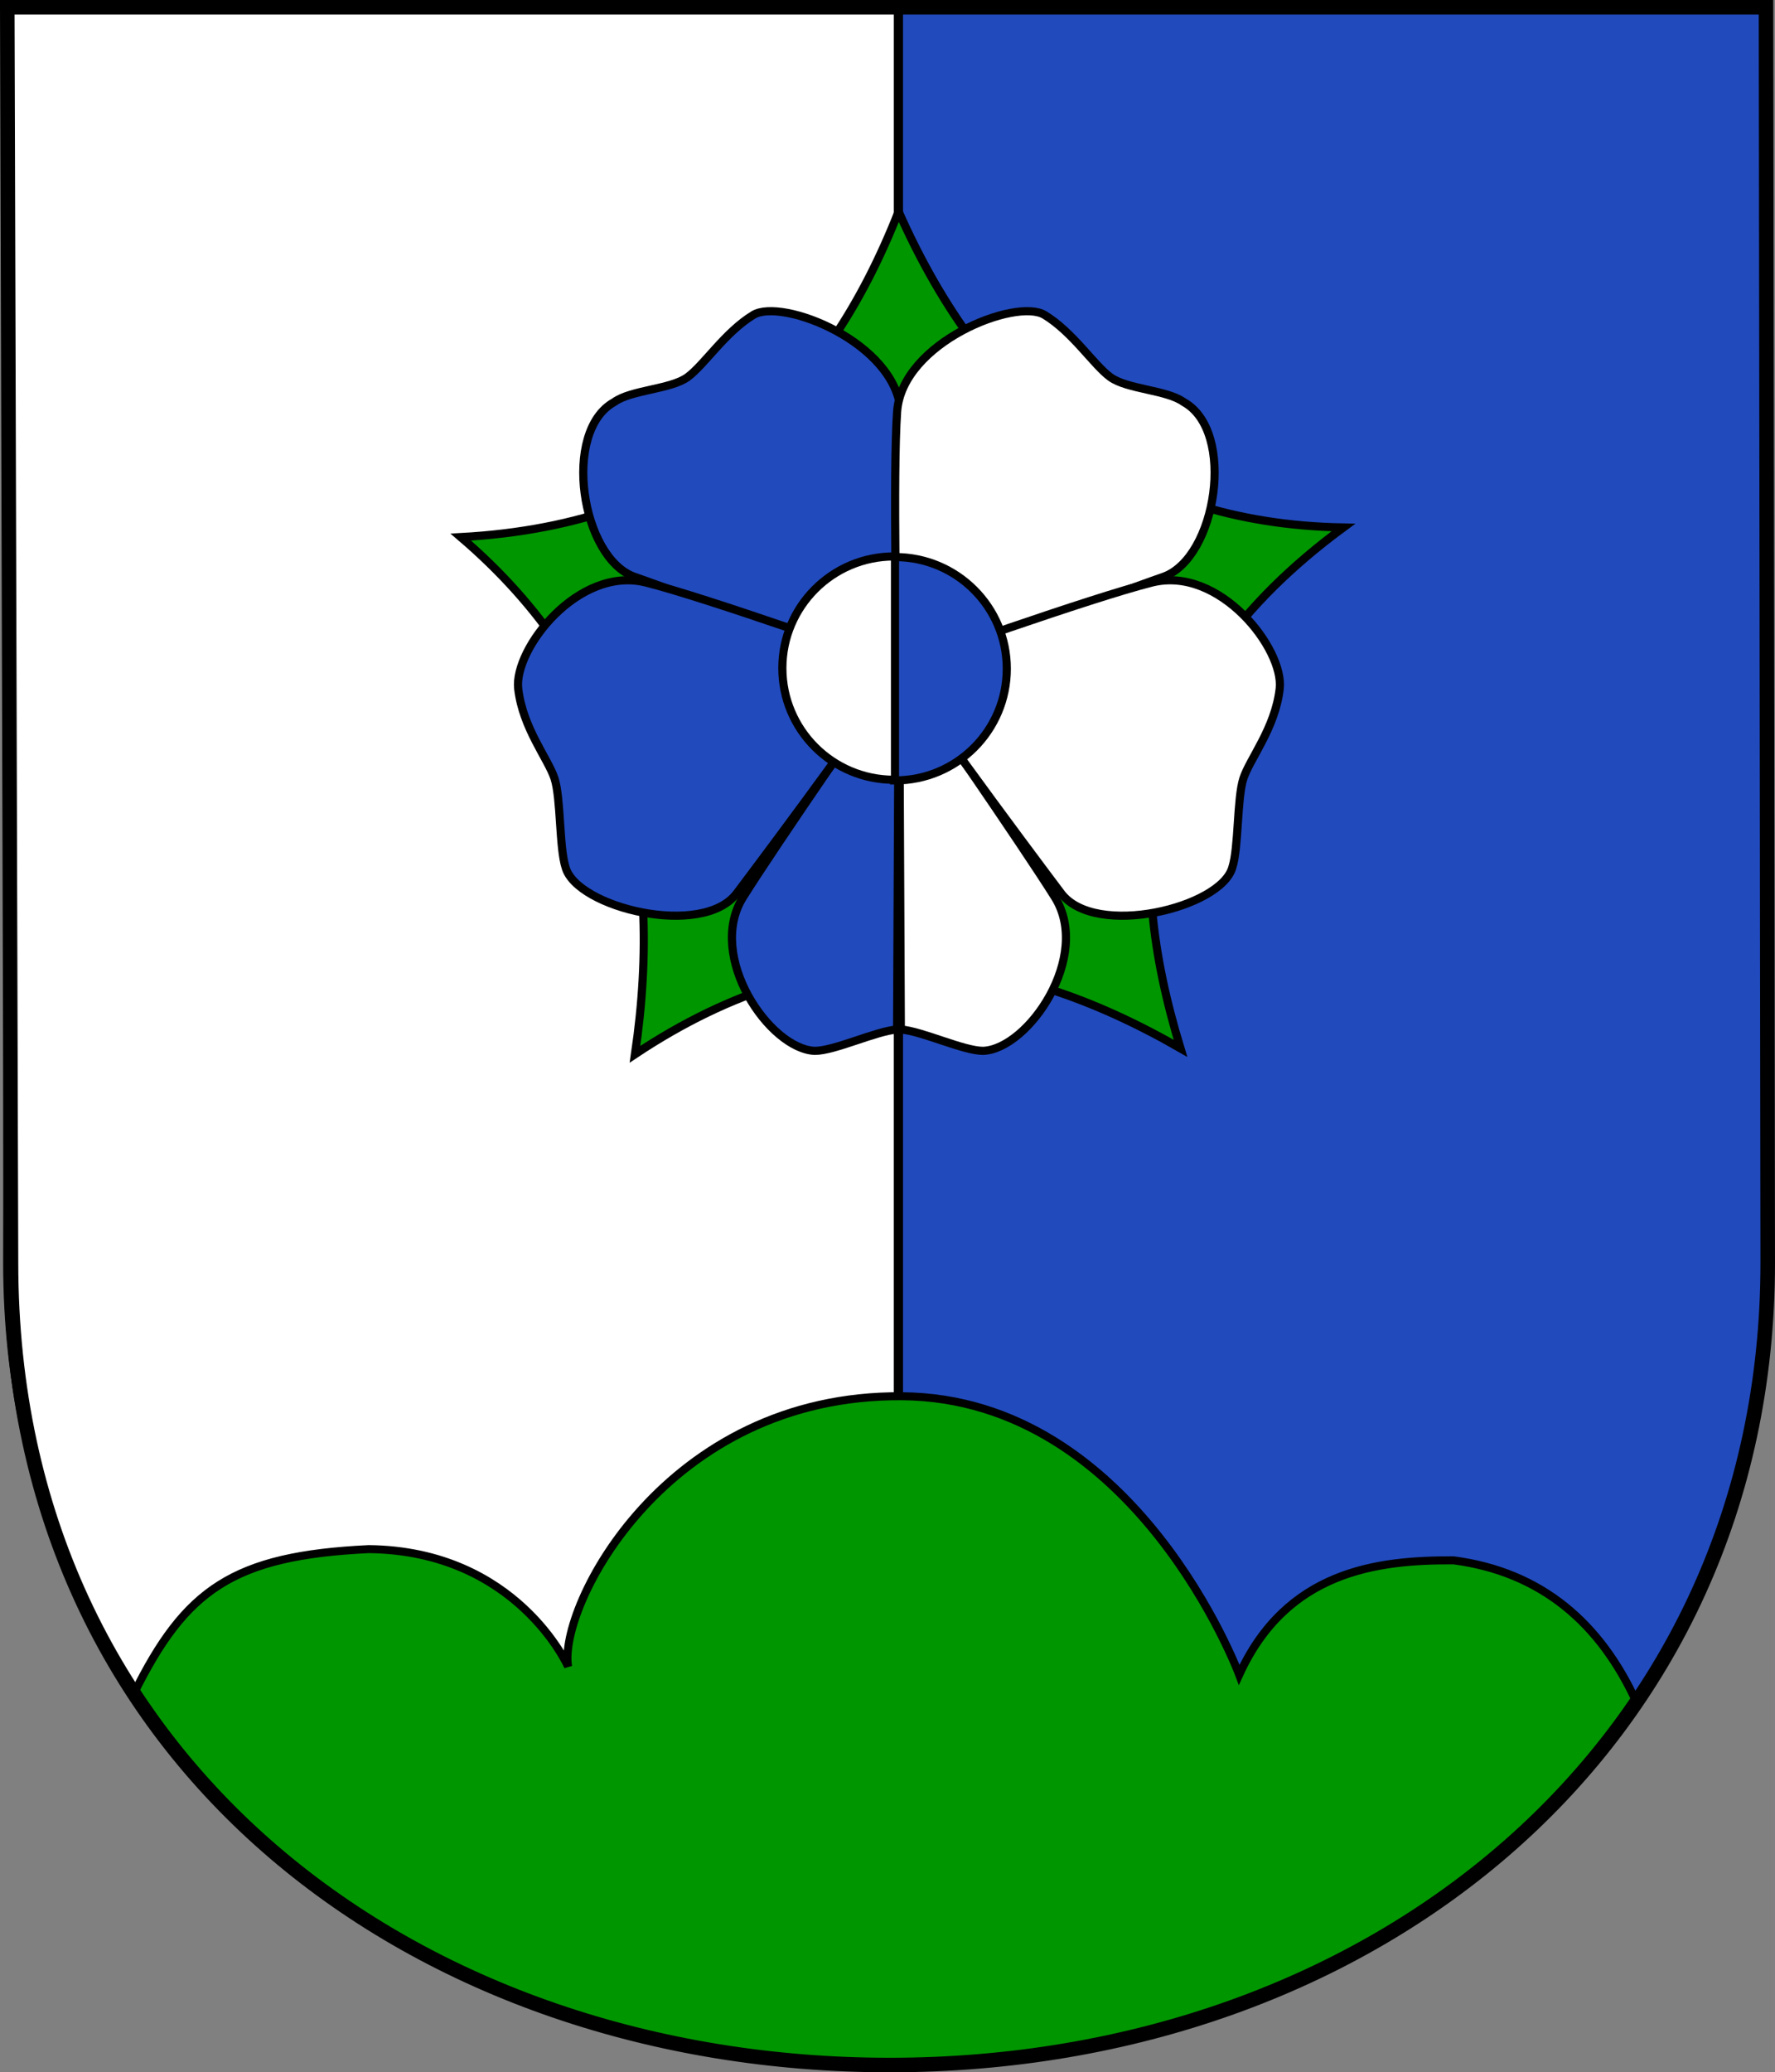
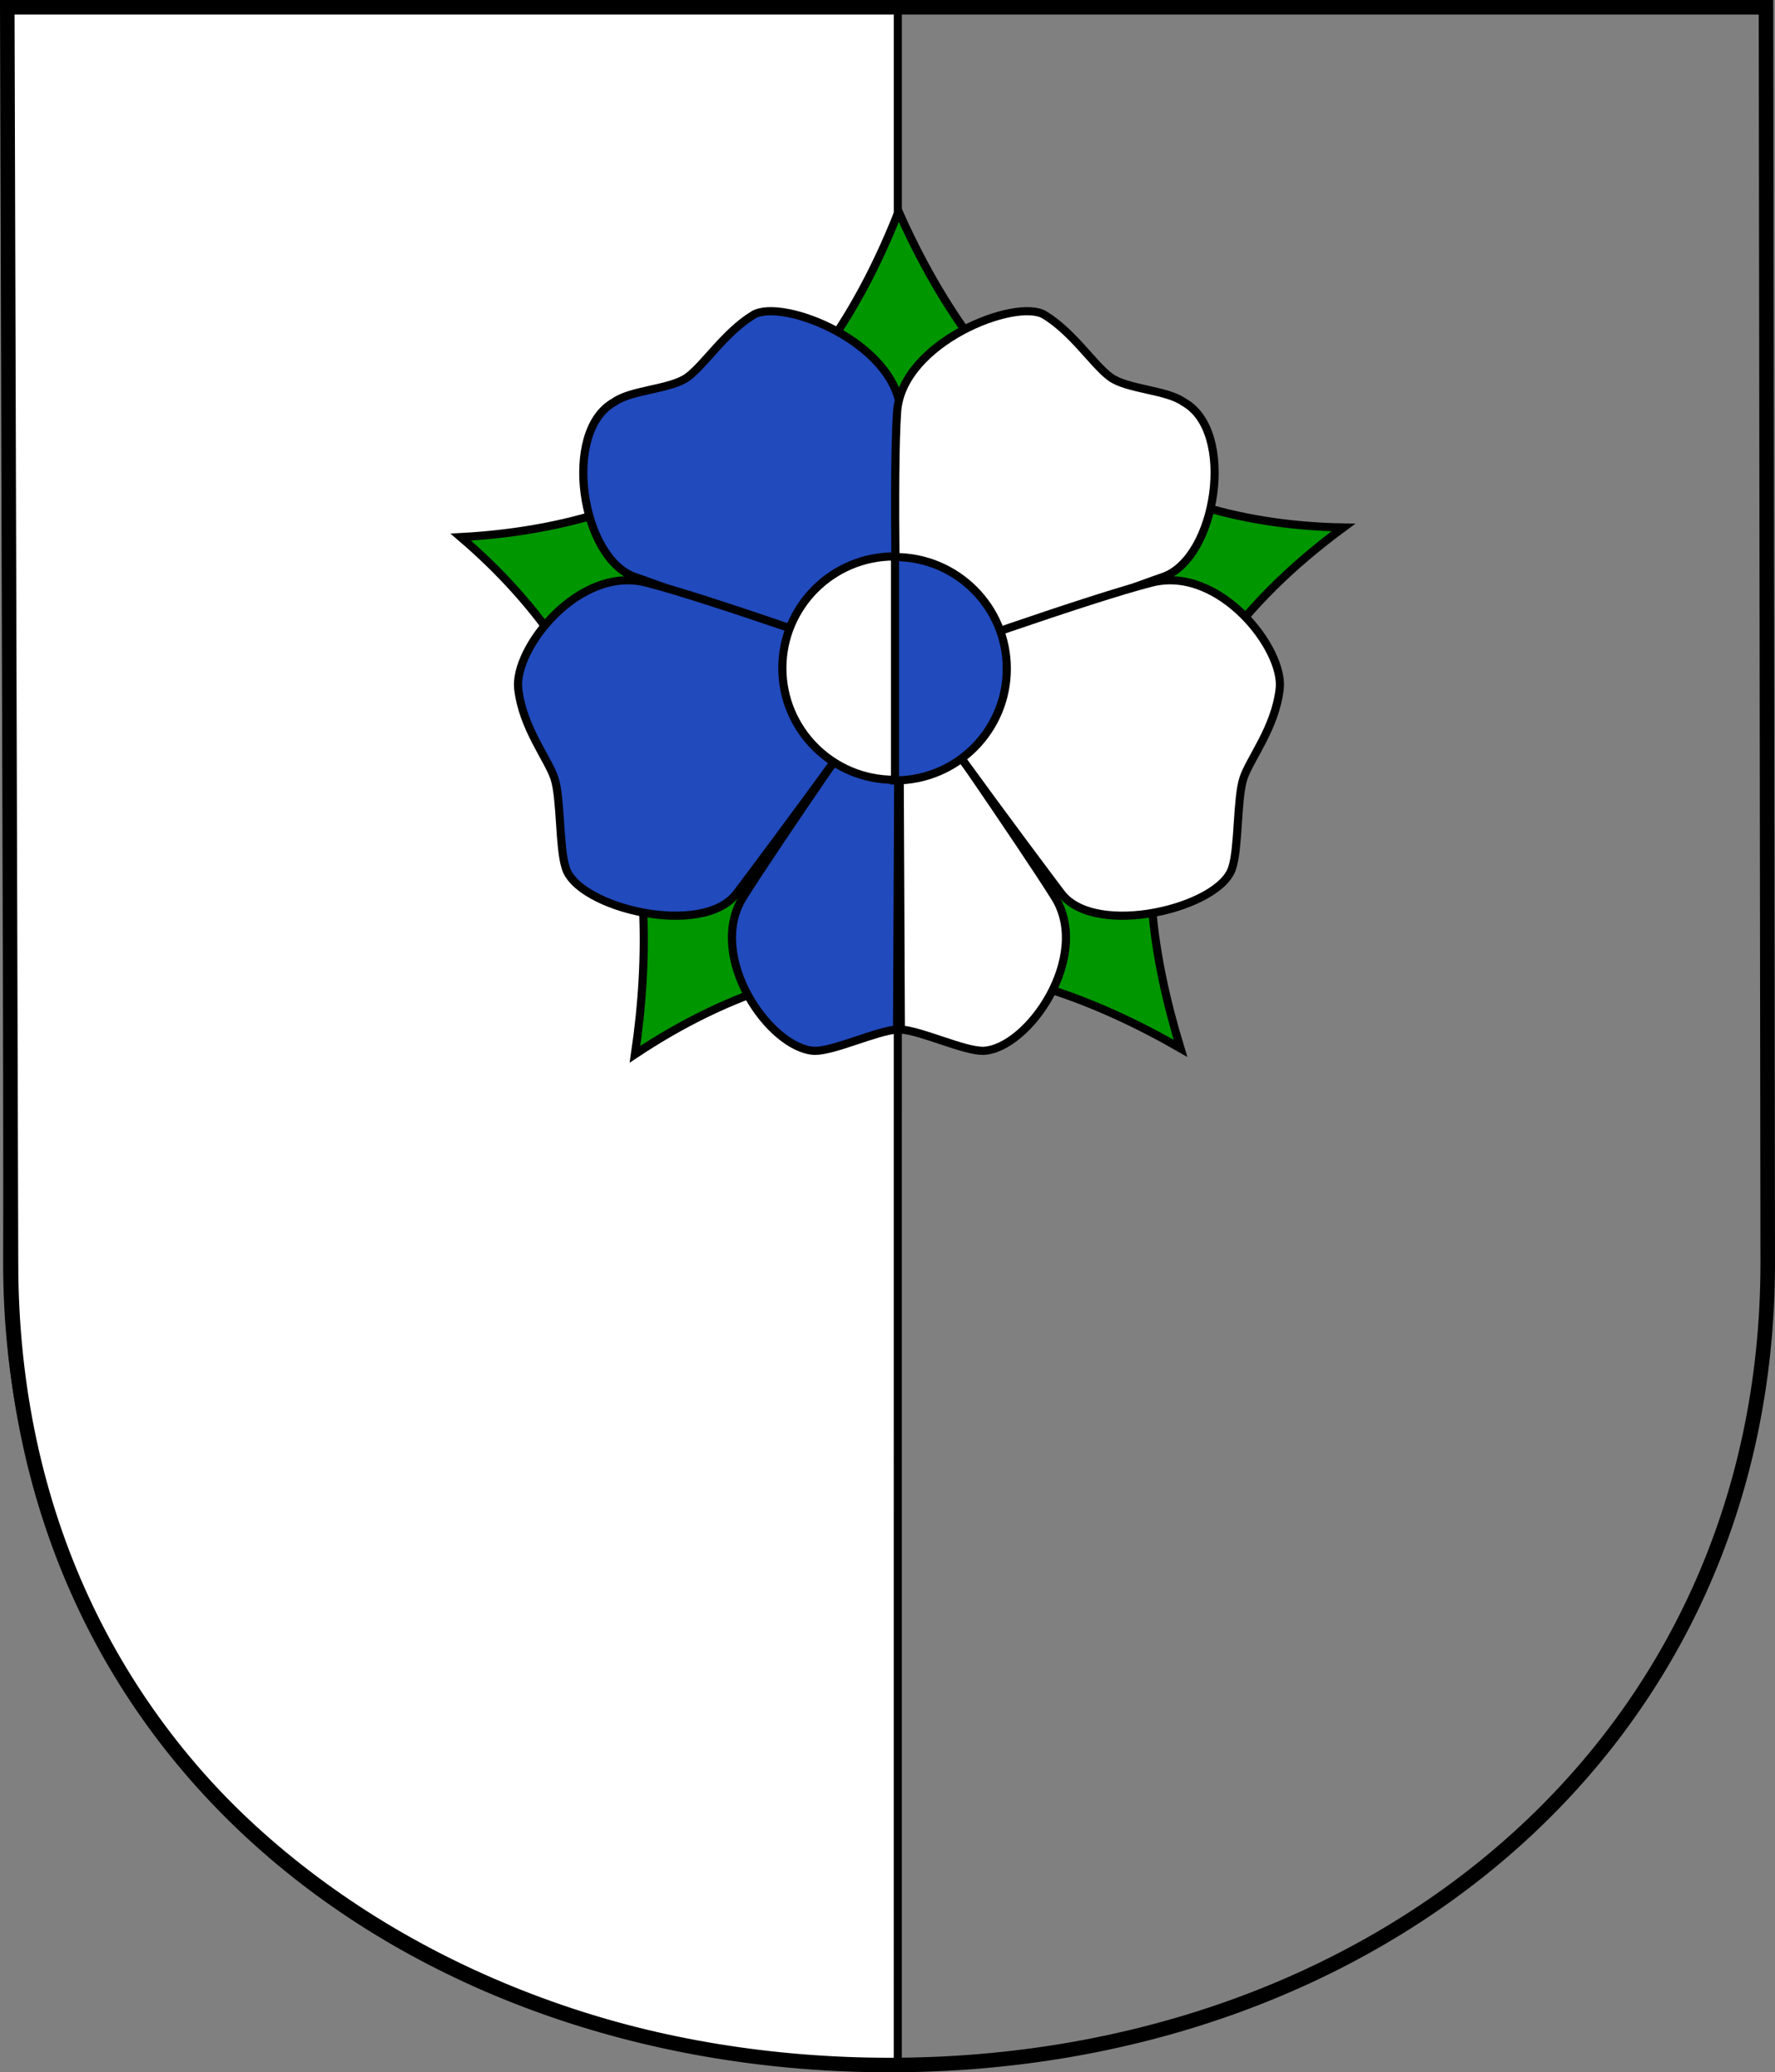
<svg xmlns="http://www.w3.org/2000/svg" xmlns:ns1="http://sodipodi.sourceforge.net/DTD/sodipodi-0.dtd" xmlns:ns2="http://www.inkscape.org/namespaces/inkscape" version="1.0" width="732.455" height="854.754" id="svg2" ns1:version="0.32" ns2:version="0.45.1" ns1:docname="Kamenec_u_poličky_CoA_CZ.svg" ns2:output_extension="org.inkscape.output.svg.inkscape" ns1:docbase="J:\Heraldika\Obecní\Svitavy\Kamenec u Poličky">
  <rect width="100%" height="100%" fill="#808080" stroke="none" />
  <ns1:namedview ns2:window-height="579" ns2:window-width="757" ns2:pageshadow="2" ns2:pageopacity="0.0" guidetolerance="10.0" gridtolerance="10.0" objecttolerance="10.0" borderopacity="1.0" bordercolor="#666666" pagecolor="#ffffff" id="base" ns2:zoom="0.22111616" ns2:cx="736.31891" ns2:cy="659.47902" ns2:window-x="44" ns2:window-y="44" ns2:current-layer="svg2" />
  <defs id="defs2340" />
  <path id="path2197" d="M 370.468,851.76 C 167.276,850.085 2.97,718.511 2.97,520.862 L 3.708,3.063 L 370.483,3.063 L 370.468,851.76 z " style="fill:#ffffff;fill-opacity:1;stroke:#000000;stroke-width:3.341;stroke-miterlimit:4;stroke-dasharray:none;stroke-opacity:1;display:inline" />
-   <path style="fill:#214abd;fill-opacity:1;stroke:#000000;stroke-width:3.3;stroke-miterlimit:4;stroke-dasharray:none;stroke-opacity:1;display:inline" d="M 370.983,851.781 C 569.197,850.105 729.478,718.526 729.478,520.866 L 728.758,3.043 L 370.968,3.043 L 370.983,851.781 z " id="path2959" />
-   <path d="M 234.433,687.414 C 234.433,687.414 213.342,639.619 152.188,638.957 C 96.03,641.639 76.475,655.72 55.249,698.525 C 119.591,796.838 237.878,851.812 367.165,851.812 C 497.252,851.812 611.413,795.954 675.322,702.151 C 660.471,669.595 636.171,648.371 599.861,643.588 C 568.296,643.408 530.898,647.957 511.356,690.794 C 511.356,690.794 468.939,576.665 372.185,575.895 C 274.56,575.125 230.289,662.74 234.433,687.414 z " style="fill:#009600;fill-opacity:1;stroke:#000000;stroke-width:3.3;stroke-miterlimit:4;stroke-dasharray:none;stroke-opacity:1;display:inline" id="path3616" ns1:nodetypes="cccsccccc" />
  <g transform="matrix(-3.397,0,0,-3.397,944.966,520.317)" id="g3489" style="fill-rule:evenodd;display:inline">
    <path ns1:type="arc" style="fill:none;fill-opacity:1;stroke:#333333;stroke-width:1;stroke-linecap:round;stroke-linejoin:round;stroke-miterlimit:4;stroke-dasharray:none;stroke-opacity:1" id="path6793" ns1:cx="480" ns1:cy="390" ns1:rx="50" ns1:ry="50" d="M 530 390 A 50 50 0 1 1  430,390 A 50 50 0 1 1  530 390 z" ns2:r_cx="true" ns2:r_cy="true" transform="matrix(0.123,0,0,0.123,109.442,24.069)" />
    <path style="fill:#009600;fill-opacity:1;stroke:#000000;stroke-width:0.99;stroke-linecap:round;stroke-linejoin:miter;marker-start:none;stroke-miterlimit:4;stroke-dasharray:none;stroke-opacity:1" d="M 201.042,25.159 C 197.428,49.647 202.612,71.202 222.204,87.954 C 193.367,89.517 177.862,105.019 169.02,127.486 C 158.499,103.784 141.444,89.604 114.988,89.122 C 140.702,70.165 141.66,48.458 134.778,25.88 C 155.661,37.884 177.432,40.869 201.042,25.159 z " id="sepales" ns1:nodetypes="cccccc" ns2:r_cx="true" ns2:r_cy="true" />
    <path ns1:nodetypes="cscccc" id="path3443" d="M 169.007,71.993 C 170.772,69.634 183.971,50.527 187.918,44.221 C 192.402,37.057 184.699,25.799 179.204,25.573 L 179.204,25.573 C 176.794,25.573 171.85,27.95 169.204,28.171 L 169.007,71.993 z " style="fill:#214abd;fill-opacity:1;stroke:#000000;stroke-width:0.99;stroke-linecap:round;stroke-linejoin:miter;stroke-miterlimit:4;stroke-dasharray:none;stroke-opacity:1" />
    <path style="fill:#ffffff;fill-opacity:1;stroke:#000000;stroke-width:0.99;stroke-linecap:round;stroke-linejoin:miter;stroke-miterlimit:4;stroke-dasharray:none;stroke-opacity:1" d="M 168.945,71.993 C 167.181,69.634 153.982,50.527 150.035,44.221 C 145.55,37.057 153.253,25.799 158.749,25.573 L 158.749,25.573 C 161.158,25.573 166.103,27.95 168.748,28.171 L 168.945,71.993 z " id="path3437" ns1:nodetypes="cscccc" />
    <path ns2:r_cy="true" ns2:r_cx="true" style="fill:#214abd;fill-opacity:1;stroke:#000000;stroke-width:0.99;stroke-linecap:round;stroke-linejoin:miter;stroke-miterlimit:4;stroke-dasharray:none;stroke-opacity:1" d="M 186.662,114.931 C 190.122,112.827 192.618,108.856 194.663,107.371 C 196.707,105.886 201.519,105.837 203.563,104.351 C 209.957,100.839 207.577,85.366 201.062,83.118 C 194.612,80.891 168.801,71.048 168.777,71.89 C 168.712,74.11 168.23,95.617 168.753,103.176 C 169.336,111.608 183.201,117.034 186.662,114.931 z " id="path3445" ns1:nodetypes="cscsssz" />
    <path ns1:nodetypes="cscsssz" id="petale4" d="M 151.291,114.931 C 147.83,112.827 145.334,108.856 143.29,107.371 C 141.245,105.886 136.434,105.837 134.389,104.351 C 127.996,100.839 130.376,85.366 136.891,83.118 C 143.341,80.891 169.151,71.048 169.176,71.89 C 169.24,74.11 169.722,95.617 169.2,103.176 C 168.617,111.608 154.752,117.034 151.291,114.931 z " style="fill:#ffffff;fill-opacity:1;stroke:#000000;stroke-width:0.99;stroke-linecap:round;stroke-linejoin:miter;stroke-miterlimit:4;stroke-dasharray:none;stroke-opacity:1" ns2:r_cx="true" ns2:r_cy="true" />
    <path ns1:nodetypes="czcsssz" id="path3447" d="M 215.226,69.537 C 214.676,64.756 211.595,61.042 210.814,58.639 C 210.033,56.235 210.253,50.25 209.472,47.847 C 208.107,42.946 192.831,39.209 188.679,44.71 C 184.569,50.156 168.277,72.01 169.071,72.294 C 171.162,73.041 192.368,80.602 199.719,82.441 C 207.918,84.492 215.783,74.37 215.226,69.537 z " style="fill:#214abd;fill-opacity:1;stroke:#000000;stroke-width:0.99;stroke-linecap:round;stroke-linejoin:miter;stroke-miterlimit:4;stroke-dasharray:none;stroke-opacity:1" ns2:r_cx="true" ns2:r_cy="true" />
    <path ns2:r_cy="true" ns2:r_cx="true" style="fill:#ffffff;fill-opacity:1;stroke:#000000;stroke-width:0.99;stroke-linecap:round;stroke-linejoin:miter;stroke-miterlimit:4;stroke-dasharray:none;stroke-opacity:1" d="M 122.726,69.537 C 123.276,64.756 126.358,61.042 127.139,58.639 C 127.92,56.235 127.699,50.25 128.48,47.847 C 129.845,42.946 145.122,39.209 149.273,44.71 C 153.384,50.156 169.675,72.01 168.882,72.294 C 166.791,73.041 145.585,80.602 138.234,82.441 C 130.035,84.492 122.17,74.37 122.726,69.537 z " id="petale5" ns1:nodetypes="czcsssz" />
    <path style="fill:#214abd;fill-opacity:1;stroke:#000000;stroke-width:0.99;stroke-linecap:butt;stroke-miterlimit:4;stroke-dasharray:none;stroke-opacity:1" d="M 169.559,85.527 C 169.517,85.528 169.475,85.528 169.433,85.528 C 161.949,85.528 155.875,79.454 155.875,71.97 C 155.875,64.486 161.949,58.413 169.433,58.413 C 169.475,58.413 169.517,58.413 169.559,58.413 L 169.559,85.527 z " id="path1365" />
    <path id="path3453" d="M 169.456,85.605 C 169.498,85.605 169.54,85.605 169.582,85.605 C 177.066,85.605 183.14,79.531 183.14,72.048 C 183.14,64.564 177.066,58.49 169.582,58.49 C 169.54,58.49 169.498,58.49 169.456,58.49 L 169.456,85.605 z " style="fill:#ffffff;fill-opacity:1;stroke:#000000;stroke-width:0.99;stroke-linecap:butt;stroke-miterlimit:4;stroke-dasharray:none;stroke-opacity:1" />
  </g>
  <g transform="translate(-12836.977,-3115.851)" id="g2988" style="fill-rule:evenodd" />
  <g transform="translate(-1456.013,772.647)" ns2:label="Fond écu" id="g5711" style="fill-rule:evenodd" />
  <g transform="matrix(0.124,0,0,0.124,-15052.699,-78.57)" id="g2650" style="fill-rule:evenodd" />
  <g transform="translate(-16809.6,196.254)" style="fill-rule:evenodd;display:inline" ns2:label="Fond écu" id="g3529" />
  <g transform="matrix(-0.425,0.298,0.281,0.401,-15989.584,822.054)" id="g3049" style="fill:#fcef3c;fill-rule:evenodd;stroke:#000000;stroke-width:1.602;stroke-miterlimit:4;stroke-dasharray:none;stroke-opacity:1" />
  <g transform="translate(-16809.6,196.254)" style="fill-rule:evenodd;display:inline" ns2:label="Reflet final" id="layer3" />
  <path d="M 3,3 L 4.538,520.824 C 4.538,728.442 173.465,851.754 367.128,851.754 C 567.104,851.754 729.455,719.755 729.455,520.824 L 728.735,3 L 3,3 z " style="fill:none;fill-opacity:1;stroke:#000000;stroke-width:6;stroke-miterlimit:4;stroke-dasharray:none;stroke-opacity:1;display:inline" id="path5010" />
</svg>